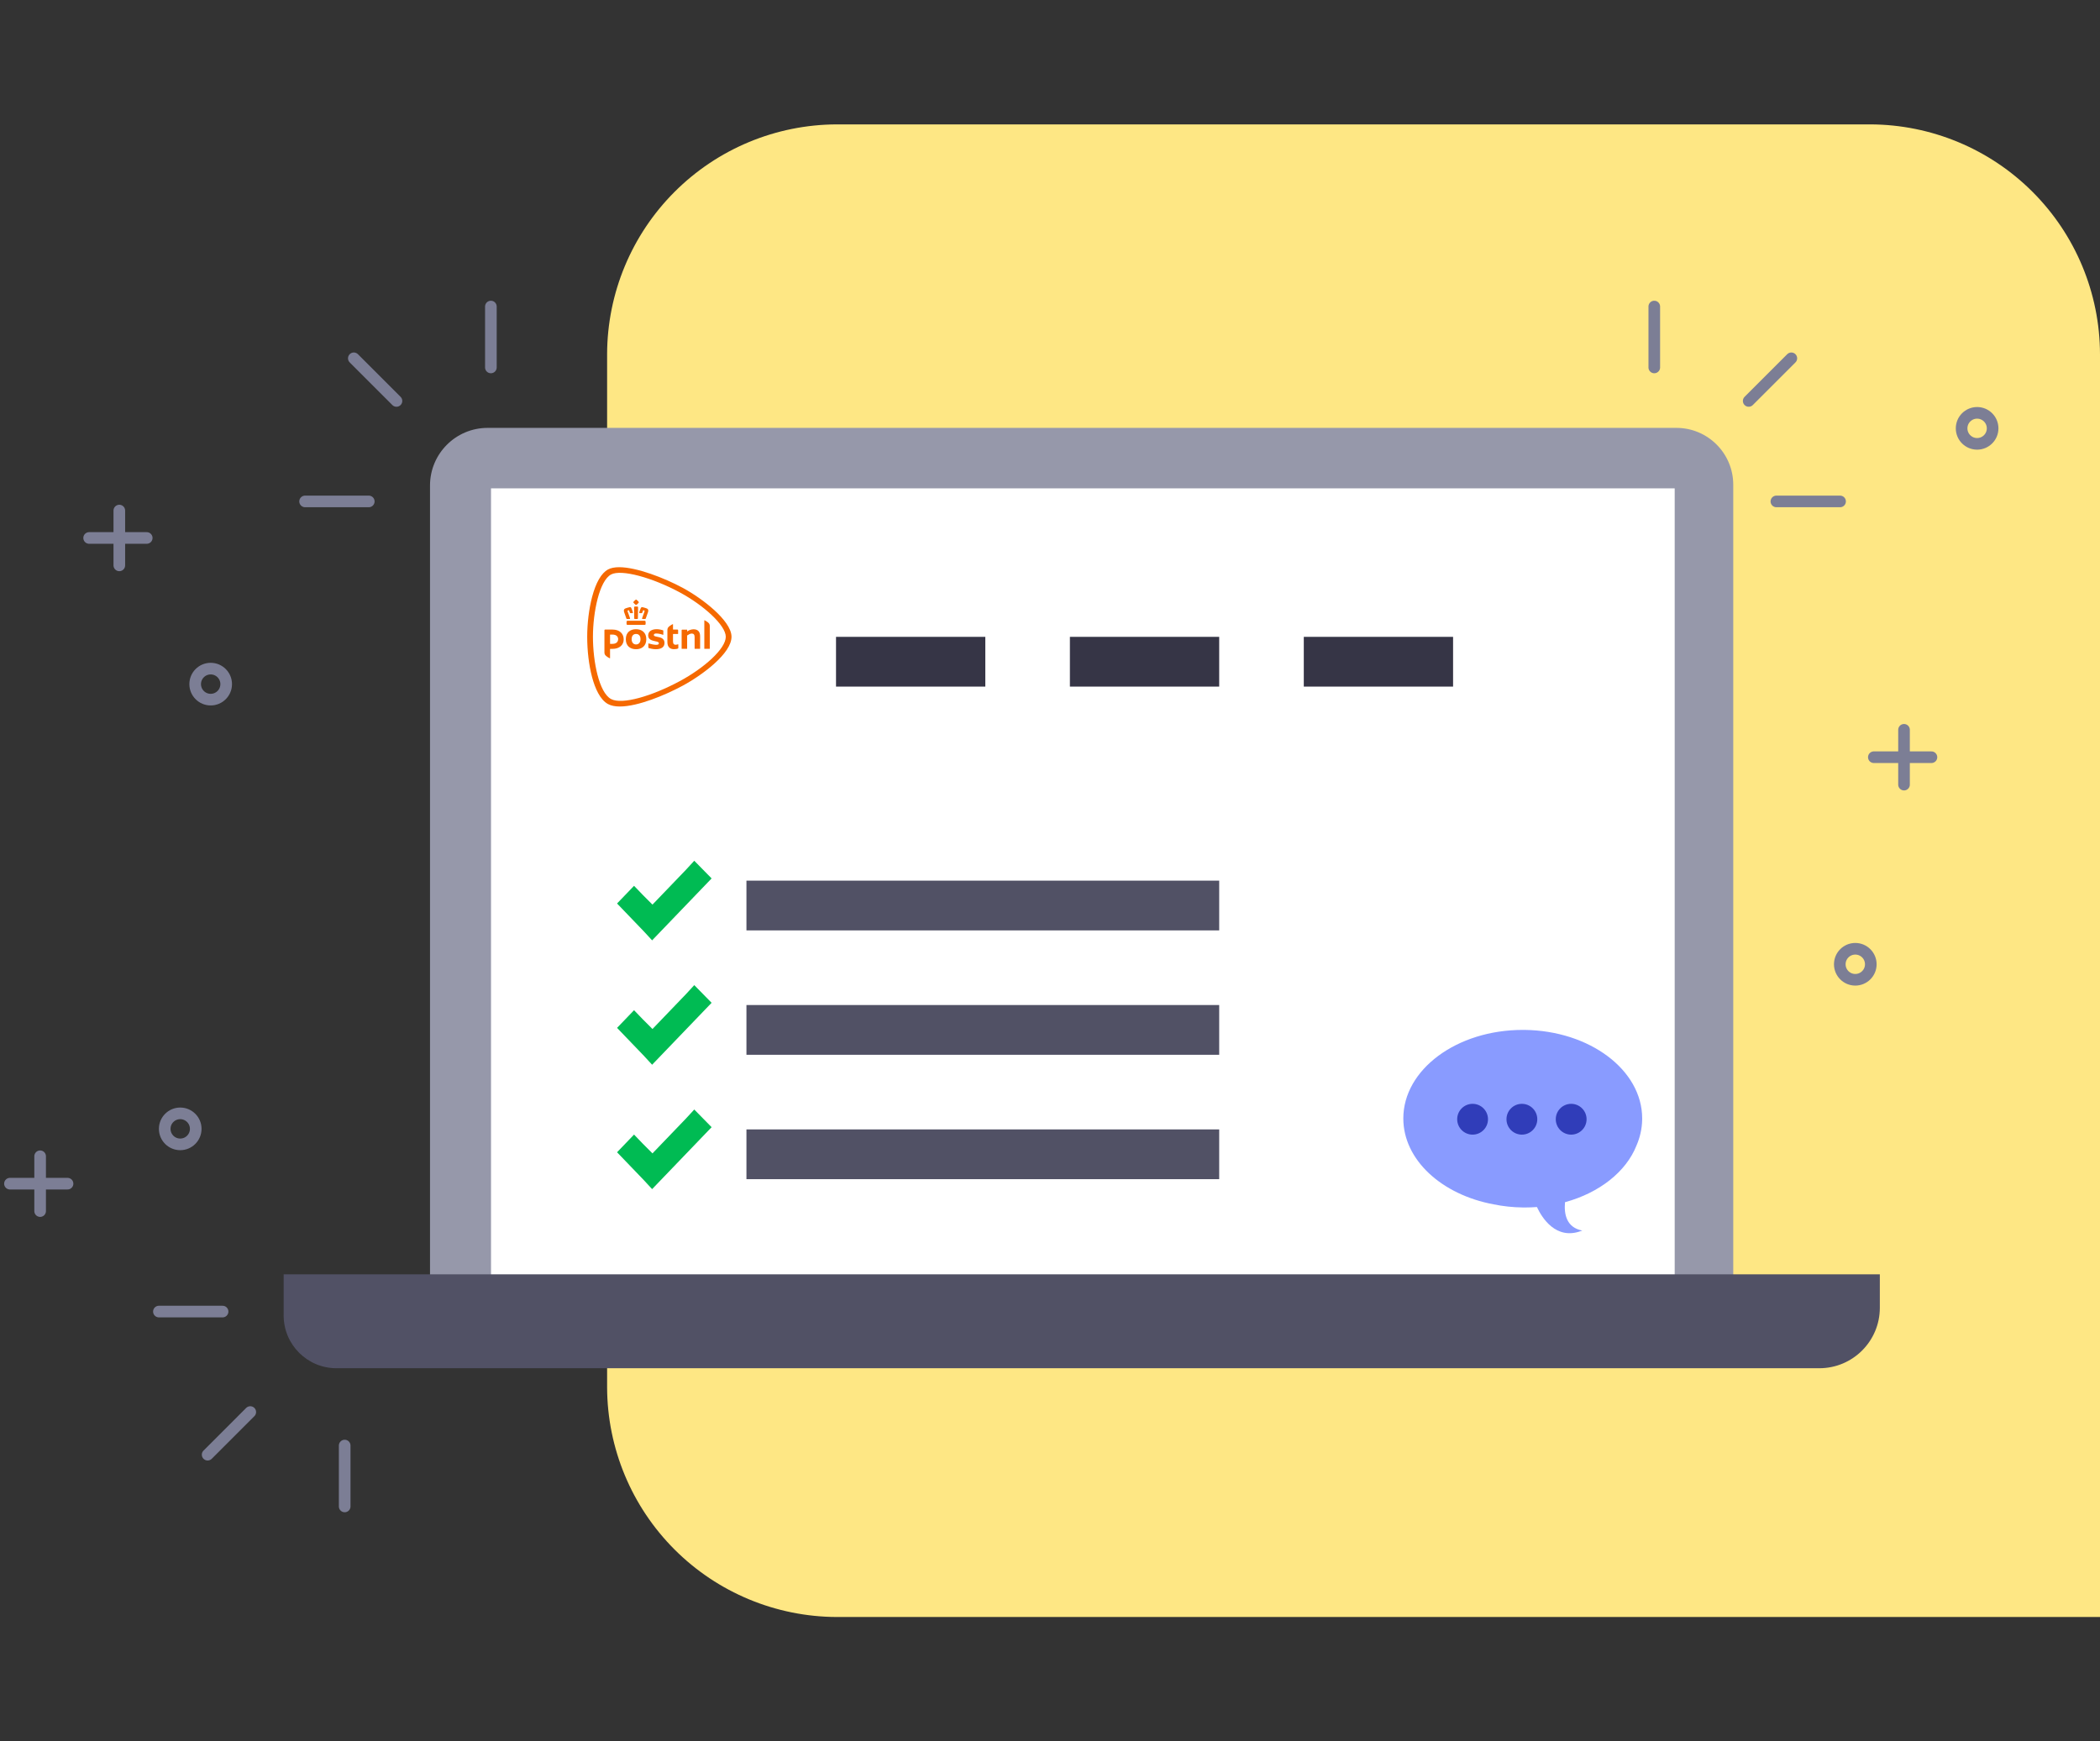
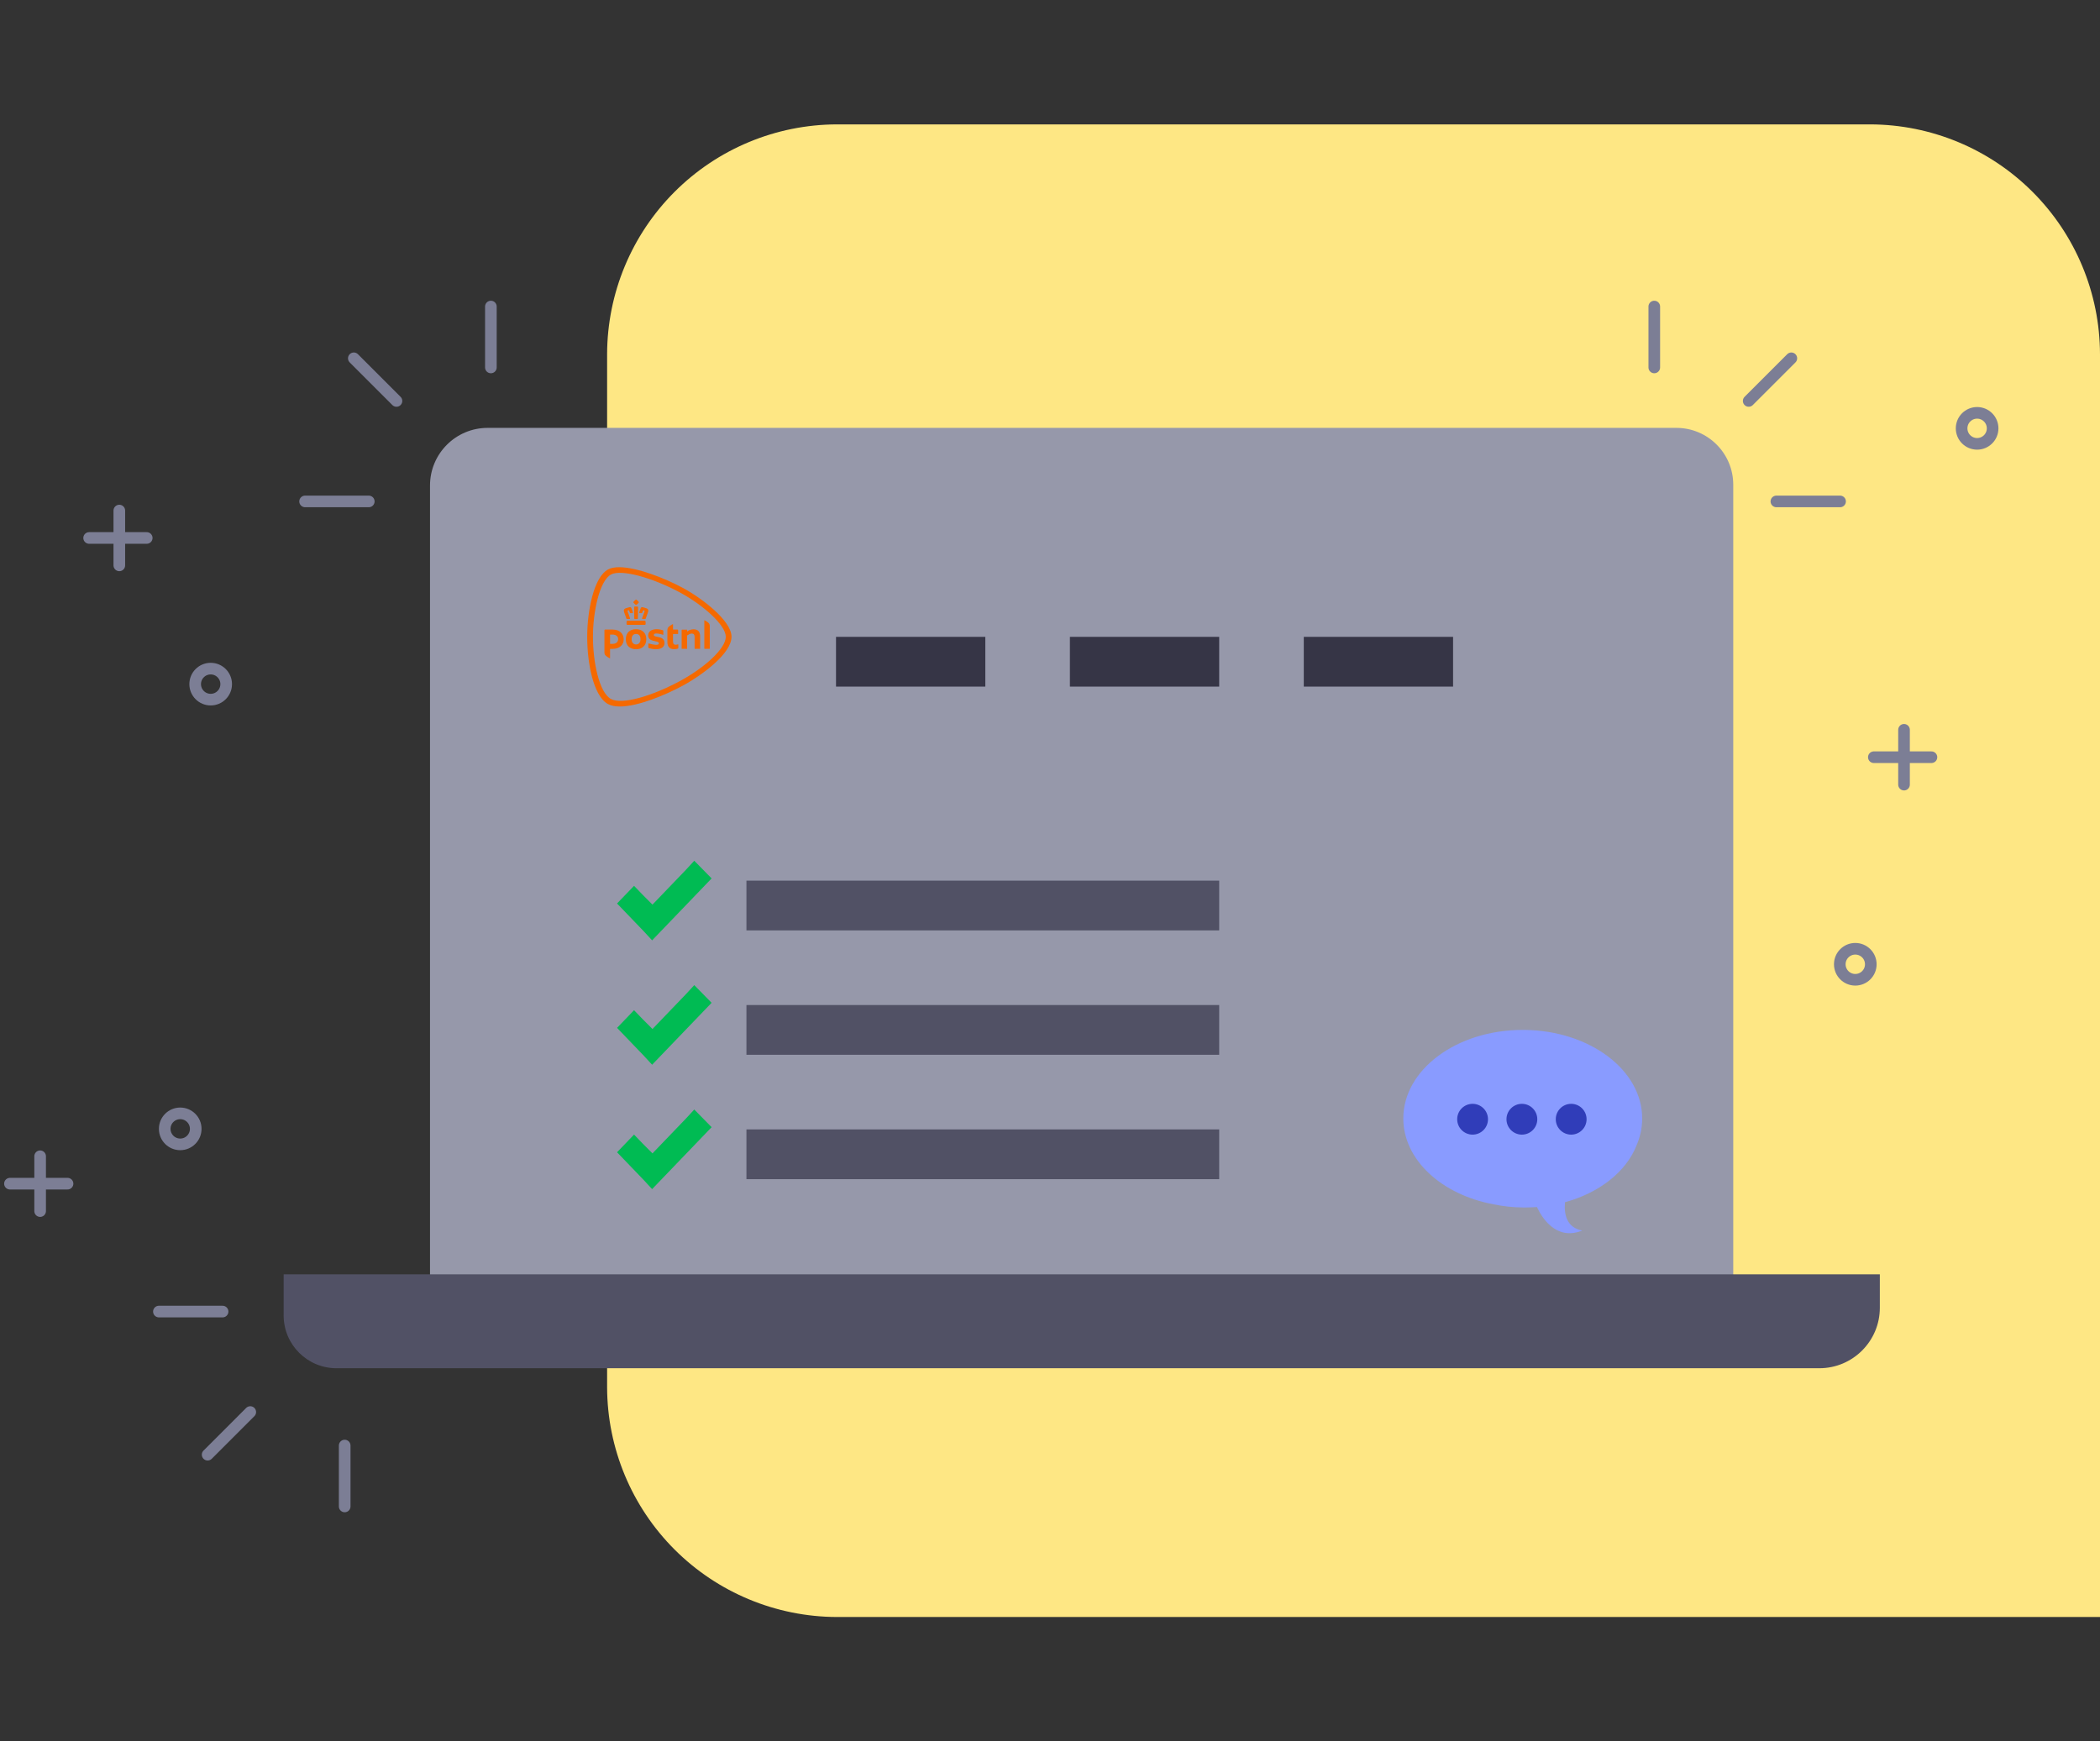
<svg xmlns="http://www.w3.org/2000/svg" width="422" height="350" viewBox="0 0 422 350" fill="none">
  <rect x="0" y="0" width="422" height="350" fill="#333333" stroke="none" />
  <path d="M422 325V71.154C421.964 58.925 417.09 47.206 408.442 38.558C399.794 29.91 388.075 25.036 375.845 25H168.155C155.925 25.036 144.206 29.91 135.558 38.558C126.91 47.206 122.036 58.925 122 71.154V278.845C122.036 291.075 126.91 302.794 135.558 311.442C144.206 320.09 155.925 324.964 168.155 325H422Z" fill="#FEE784" />
-   <path d="M97.984 86H336.881C343.187 86 348.3 91.12 348.3 97.419V256.588H86.412V97.573C86.412 91.186 91.598 86 97.984 86Z" fill="#9698AA" />
-   <path d="M336.534 98.153H98.671V256.889H336.534V98.153Z" fill="white" />
+   <path d="M97.984 86H336.881C343.187 86 348.3 91.12 348.3 97.419V256.588H86.412V97.573C86.412 91.186 91.598 86 97.984 86" fill="#9698AA" />
  <path d="M57 256.121H377.758V262.847C377.758 269.554 372.311 275 365.605 275H67.613C61.753 275 57 270.247 57 264.387V256.121Z" fill="#515165" />
  <path d="M127.82 126.462C126.68 126.462 125.76 127.081 125.76 128.474C125.76 129.867 126.68 130.486 127.82 130.486C128.961 130.486 129.878 129.836 129.878 128.476C129.878 127.116 128.957 126.464 127.82 126.464V126.462ZM127.82 129.529C127.31 129.529 126.928 129.151 126.928 128.474C126.928 127.74 127.31 127.418 127.82 127.418C128.331 127.418 128.711 127.739 128.711 128.474C128.711 129.151 128.329 129.529 127.82 129.529ZM135.24 126.499C135.24 126.52 135.256 126.536 135.277 126.536H136.145C136.214 126.536 136.27 126.591 136.27 126.656V127.388C136.27 127.409 136.254 127.426 136.232 127.426H135.279C135.258 127.426 135.242 127.444 135.242 127.465V128.886C135.242 129.431 135.452 129.593 135.806 129.593C135.972 129.593 136.23 129.494 136.27 129.494C136.291 129.494 136.309 129.511 136.309 129.531V130.231C136.309 130.284 136.277 130.32 136.245 130.338C136.088 130.421 135.822 130.477 135.432 130.477C134.751 130.477 134.115 130.142 134.115 129.069V126.597C134.115 126.377 134.203 126.17 134.342 126.021C134.526 125.823 135.12 125.451 135.197 125.451C135.231 125.451 135.243 125.46 135.243 125.491V126.497L135.24 126.499ZM121.464 126.661C121.464 126.593 121.521 126.537 121.593 126.537H123.094C124.568 126.537 125.332 127.402 125.332 128.521C125.332 129.64 124.477 130.416 123.069 130.416H122.63C122.608 130.416 122.591 130.434 122.591 130.454V132.269C122.591 132.299 122.578 132.309 122.544 132.309C122.467 132.309 121.873 131.938 121.689 131.739C121.55 131.591 121.463 131.382 121.463 131.164V126.663L121.464 126.661ZM124.218 128.465C124.218 127.99 123.902 127.543 123.071 127.543H122.63C122.608 127.543 122.592 127.561 122.592 127.58V129.37C122.592 129.391 122.61 129.409 122.63 129.409H123.094C124.085 129.409 124.218 128.736 124.218 128.465ZM133.532 129.22C133.532 130.038 132.93 130.486 131.758 130.486C131.086 130.486 130.378 130.256 130.372 130.254C130.319 130.235 130.285 130.188 130.285 130.134V129.372C130.285 129.348 130.306 129.327 130.333 129.327C130.337 129.327 130.347 129.328 130.349 129.328C130.599 129.407 131.411 129.604 131.843 129.604C132.098 129.604 132.232 129.567 132.318 129.484C132.377 129.426 132.404 129.365 132.404 129.29C132.404 129.041 132.084 128.971 131.774 128.905C131.734 128.896 131.752 128.901 131.647 128.877C130.969 128.72 130.253 128.558 130.253 127.704C130.253 127.325 130.415 127.01 130.719 126.792C131.022 126.574 131.459 126.459 131.984 126.459C132.455 126.459 133.016 126.611 133.203 126.668C133.262 126.687 133.296 126.738 133.296 126.788V127.549C133.294 127.583 133.257 127.599 133.23 127.59C132.693 127.393 132.2 127.325 131.849 127.325C131.568 127.325 131.386 127.444 131.386 127.629C131.386 127.841 131.652 127.899 131.988 127.972C132.029 127.981 132.213 128.021 132.261 128.031C132.536 128.091 132.819 128.152 133.053 128.3C133.375 128.506 133.532 128.805 133.532 129.215V129.22ZM139.611 130.402C139.597 130.402 139.586 130.392 139.586 130.378V128.066C139.586 127.552 139.407 127.334 138.988 127.334C138.838 127.334 138.658 127.388 138.477 127.487C138.299 127.589 138.16 127.672 138.11 127.702C138.095 127.711 138.081 127.733 138.081 127.752V130.378C138.081 130.39 138.07 130.402 138.056 130.402H137.001C136.987 130.402 136.976 130.392 136.976 130.378V126.659C136.976 126.598 137.028 126.55 137.091 126.55H138.058C138.072 126.55 138.083 126.56 138.083 126.574V126.865C138.083 126.883 138.097 126.897 138.117 126.897C138.124 126.897 138.133 126.893 138.137 126.891L138.169 126.869C138.286 126.78 138.467 126.68 138.59 126.633C138.854 126.534 139.14 126.478 139.372 126.478C140.234 126.478 140.689 126.961 140.689 127.876V130.376C140.689 130.39 140.678 130.4 140.664 130.4H139.611V130.402ZM141.558 130.402C141.546 130.402 141.535 130.392 141.535 130.378V124.684C141.535 124.663 141.538 124.658 141.567 124.658C141.633 124.658 142.22 125.019 142.411 125.225C142.552 125.376 142.633 125.584 142.633 125.791V130.378C142.633 130.39 142.622 130.402 142.609 130.402H141.558ZM127.82 120.506C127.801 120.506 127.781 120.511 127.759 120.525C127.583 120.656 127.426 120.807 127.29 120.976C127.251 121.02 127.251 121.071 127.292 121.123C127.42 121.285 127.569 121.43 127.729 121.555C127.759 121.578 127.79 121.59 127.82 121.59C127.851 121.59 127.881 121.578 127.911 121.555C128.074 121.431 128.22 121.287 128.348 121.125C128.39 121.072 128.39 121.022 128.348 120.975C128.216 120.807 128.059 120.656 127.886 120.528C127.859 120.513 127.84 120.506 127.82 120.506ZM127.82 121.902C127.734 121.902 127.645 121.904 127.552 121.909C127.52 121.909 127.49 121.921 127.467 121.944C127.433 121.977 127.422 122.028 127.422 122.063C127.426 122.24 127.436 123.182 127.445 123.78C127.449 124.069 127.452 124.278 127.452 124.285C127.452 124.327 127.485 124.418 127.583 124.418H128.061C128.131 124.418 128.181 124.369 128.191 124.29C128.191 124.289 128.191 124.287 128.191 124.285C128.191 124.271 128.202 123.471 128.22 122.09V122.063C128.22 122.036 128.213 121.981 128.175 121.944C128.152 121.921 128.122 121.909 128.088 121.909C127.997 121.906 127.908 121.902 127.824 121.902H127.82ZM129.03 122.029C128.921 122.029 128.83 122.089 128.784 122.192C128.647 122.491 128.547 122.763 128.45 123.101C128.44 123.142 128.443 123.175 128.463 123.199C128.475 123.215 128.502 123.236 128.554 123.236H128.927C129.012 123.236 129.043 123.192 129.053 123.156C129.114 122.953 129.159 122.835 129.236 122.667C129.236 122.667 129.243 122.655 129.266 122.655C129.275 122.655 129.284 122.655 129.293 122.659L129.482 122.72C129.503 122.727 129.518 122.746 129.525 122.76C129.539 122.788 129.541 122.826 129.53 122.854C129.528 122.859 129.146 123.9 129.034 124.247C129.016 124.301 129.02 124.343 129.043 124.372C129.064 124.4 129.1 124.414 129.15 124.414H129.61C129.687 124.414 129.735 124.385 129.758 124.325C129.775 124.28 129.8 124.215 129.828 124.139L129.839 124.109C129.978 123.731 130.187 123.159 130.231 122.997C130.306 122.721 130.328 122.42 129.914 122.27C129.782 122.223 129.657 122.181 129.543 122.148C129.396 122.104 129.257 122.073 129.134 122.043L129.118 122.04C129.087 122.033 129.059 122.029 129.032 122.029H129.03ZM126.608 122.029C126.581 122.029 126.553 122.033 126.526 122.038L126.507 122.043C126.383 122.071 126.244 122.104 126.098 122.148C125.985 122.181 125.86 122.223 125.727 122.27C125.312 122.42 125.334 122.721 125.409 122.997C125.452 123.154 125.648 123.691 125.812 124.139C125.841 124.215 125.864 124.28 125.88 124.325C125.901 124.385 125.951 124.414 126.028 124.414H126.489C126.551 124.414 126.58 124.391 126.596 124.371C126.619 124.341 126.621 124.297 126.605 124.245C126.492 123.903 126.11 122.863 126.107 122.852C126.096 122.824 126.098 122.786 126.112 122.758C126.119 122.744 126.132 122.725 126.155 122.716L126.346 122.655C126.346 122.655 126.362 122.652 126.371 122.652C126.391 122.652 126.399 122.66 126.401 122.664C126.48 122.835 126.524 122.953 126.583 123.152C126.594 123.189 126.626 123.232 126.71 123.232H127.083C127.124 123.232 127.154 123.22 127.174 123.196C127.192 123.171 127.197 123.14 127.185 123.098C127.087 122.756 126.987 122.484 126.851 122.186C126.83 122.137 126.76 122.024 126.605 122.024L126.608 122.029ZM129.518 124.761H126.126C126.007 124.761 125.907 124.859 125.907 124.974V125.39C125.907 125.521 125.964 125.584 126.082 125.584H129.562C129.68 125.584 129.737 125.521 129.737 125.39V124.974C129.737 124.859 129.637 124.761 129.518 124.761ZM145.847 127.983C145.843 125.657 141.371 121.63 136.605 119.064C131.108 116.104 124.852 114.359 122.79 115.468C120.442 116.733 119.155 123.053 119.153 127.983C119.153 132.953 120.367 139.192 122.79 140.497C124.988 141.679 130.97 139.934 136.605 136.901C141.446 134.295 145.843 130.421 145.847 127.983ZM124.441 114.002C127.911 114.002 133.469 116.144 137.166 118.133C139.281 119.272 141.679 120.933 143.536 122.624C145.317 124.245 146.998 126.264 147 127.983C146.998 129.602 145.651 131.502 143.484 133.441C141.645 135.086 139.256 136.704 137.164 137.832C133.594 139.755 128.152 142 124.565 142C123.59 142 122.789 141.836 122.185 141.51C120.597 140.654 119.58 138.351 118.978 136.094C118.332 133.673 118 130.76 118 127.983C118 125.267 118.359 122.347 118.985 119.972C119.747 117.082 120.854 115.173 122.187 114.455C122.748 114.153 123.506 114 124.441 114" fill="#F56900" />
  <path fill-rule="evenodd" clip-rule="evenodd" d="M328.85 230.255C329.558 228.624 329.957 226.89 329.997 225.092L330 224.798C330 215.067 319.468 207.16 306.395 207.002L305.998 207C292.744 207 282 214.969 282 224.798C282 233.132 289.728 240.13 300.161 242.063C302.034 242.448 304.001 242.664 306.031 242.688L306.418 242.691C307.238 242.691 308.049 242.66 308.847 242.598C309.841 244.724 312.642 249.301 317.733 247.413L317.953 247.328C314.823 246.722 314.267 244.096 314.491 241.629C321.389 239.747 326.76 235.523 328.85 230.255Z" fill="#899BFF" />
  <circle cx="3.095" cy="3.095" r="3.095" transform="matrix(-1 0 0 1 318.826 221.858)" fill="#303DB9" />
  <circle cx="3.095" cy="3.095" r="3.095" transform="matrix(-1 0 0 1 308.921 221.858)" fill="#303DB9" />
  <circle cx="3.095" cy="3.095" r="3.095" transform="matrix(-1 0 0 1 299.016 221.858)" fill="#303DB9" />
  <path d="M79.67 80.584L71.102 72.016" stroke="#7C7E95" stroke-width="2.337" stroke-linecap="round" stroke-linejoin="round" />
  <path d="M98.643 73.852V61.612" stroke="#7C7E95" stroke-width="2.337" stroke-linecap="round" stroke-linejoin="round" />
  <path d="M74.106 100.781H61.31" stroke="#7C7E95" stroke-width="2.337" stroke-linecap="round" stroke-linejoin="round" />
  <path d="M50.293 283.807L41.725 292.375" stroke="#7C7E95" stroke-width="2.337" stroke-linecap="round" stroke-linejoin="round" />
  <path d="M69.266 290.539V302.779" stroke="#7C7E95" stroke-width="2.337" stroke-linecap="round" stroke-linejoin="round" />
  <path d="M44.729 263.61H31.933" stroke="#7C7E95" stroke-width="2.337" stroke-linecap="round" stroke-linejoin="round" />
  <path d="M351.405 80.584L359.973 72.016" stroke="#7C7E95" stroke-width="2.337" stroke-linecap="round" stroke-linejoin="round" />
  <path d="M332.432 73.852V61.612" stroke="#7C7E95" stroke-width="2.337" stroke-linecap="round" stroke-linejoin="round" />
  <path d="M356.969 100.781H369.766" stroke="#7C7E95" stroke-width="2.337" stroke-linecap="round" stroke-linejoin="round" />
  <path d="M382.618 157.699V146.683" stroke="#7C7E95" stroke-width="2.337" stroke-linecap="round" stroke-linejoin="round" />
  <path d="M376.554 152.191H388.126" stroke="#7C7E95" stroke-width="2.337" stroke-linecap="round" stroke-linejoin="round" />
  <path d="M8.064 243.414V232.397" stroke="#7C7E95" stroke-width="2.337" stroke-linecap="round" stroke-linejoin="round" />
  <path d="M2 237.905H13.572" stroke="#7C7E95" stroke-width="2.337" stroke-linecap="round" stroke-linejoin="round" />
  <path d="M23.977 113.633V102.617" stroke="#7C7E95" stroke-width="2.337" stroke-linecap="round" stroke-linejoin="round" />
  <path d="M17.912 108.125H29.485" stroke="#7C7E95" stroke-width="2.337" stroke-linecap="round" stroke-linejoin="round" />
  <circle cx="42.337" cy="137.502" r="3.116" stroke="#7C7E95" stroke-width="2.337" />
  <circle cx="397.306" cy="86.093" r="3.116" stroke="#7C7E95" stroke-width="2.337" />
  <circle cx="372.826" cy="193.808" r="3.116" stroke="#7C7E95" stroke-width="2.337" />
  <circle cx="36.217" cy="226.889" r="3.116" stroke="#7C7E95" stroke-width="2.337" />
  <rect x="168" y="128" width="30" height="10" fill="#363546" />
  <rect x="215" y="128" width="30" height="10" fill="#363546" />
  <rect x="262" y="128" width="30" height="10" fill="#363546" />
  <rect x="150" y="177" width="95" height="10" fill="#515165" />
  <rect x="150" y="202" width="95" height="10" fill="#515165" />
  <rect x="150" y="227" width="95" height="10" fill="#515165" />
  <path fill-rule="evenodd" clip-rule="evenodd" d="M139.514 173L137.844 174.814L131.116 181.818L129.156 179.853L127.413 178.039L124 181.592L125.742 183.407L129.373 187.186L131.044 189L132.786 187.186L141.257 178.368L143 176.553L139.514 173Z" fill="#00BB53" />
  <path fill-rule="evenodd" clip-rule="evenodd" d="M139.514 198L137.844 199.814L131.116 206.818L129.156 204.853L127.413 203.039L124 206.592L125.742 208.407L129.373 212.186L131.044 214L132.786 212.186L141.257 203.368L143 201.553L139.514 198Z" fill="#00BB53" />
  <path fill-rule="evenodd" clip-rule="evenodd" d="M139.514 223L137.844 224.814L131.116 231.818L129.156 229.853L127.413 228.039L124 231.592L125.742 233.407L129.373 237.186L131.044 239L132.786 237.186L141.257 228.368L143 226.553L139.514 223Z" fill="#00BB53" />
</svg>